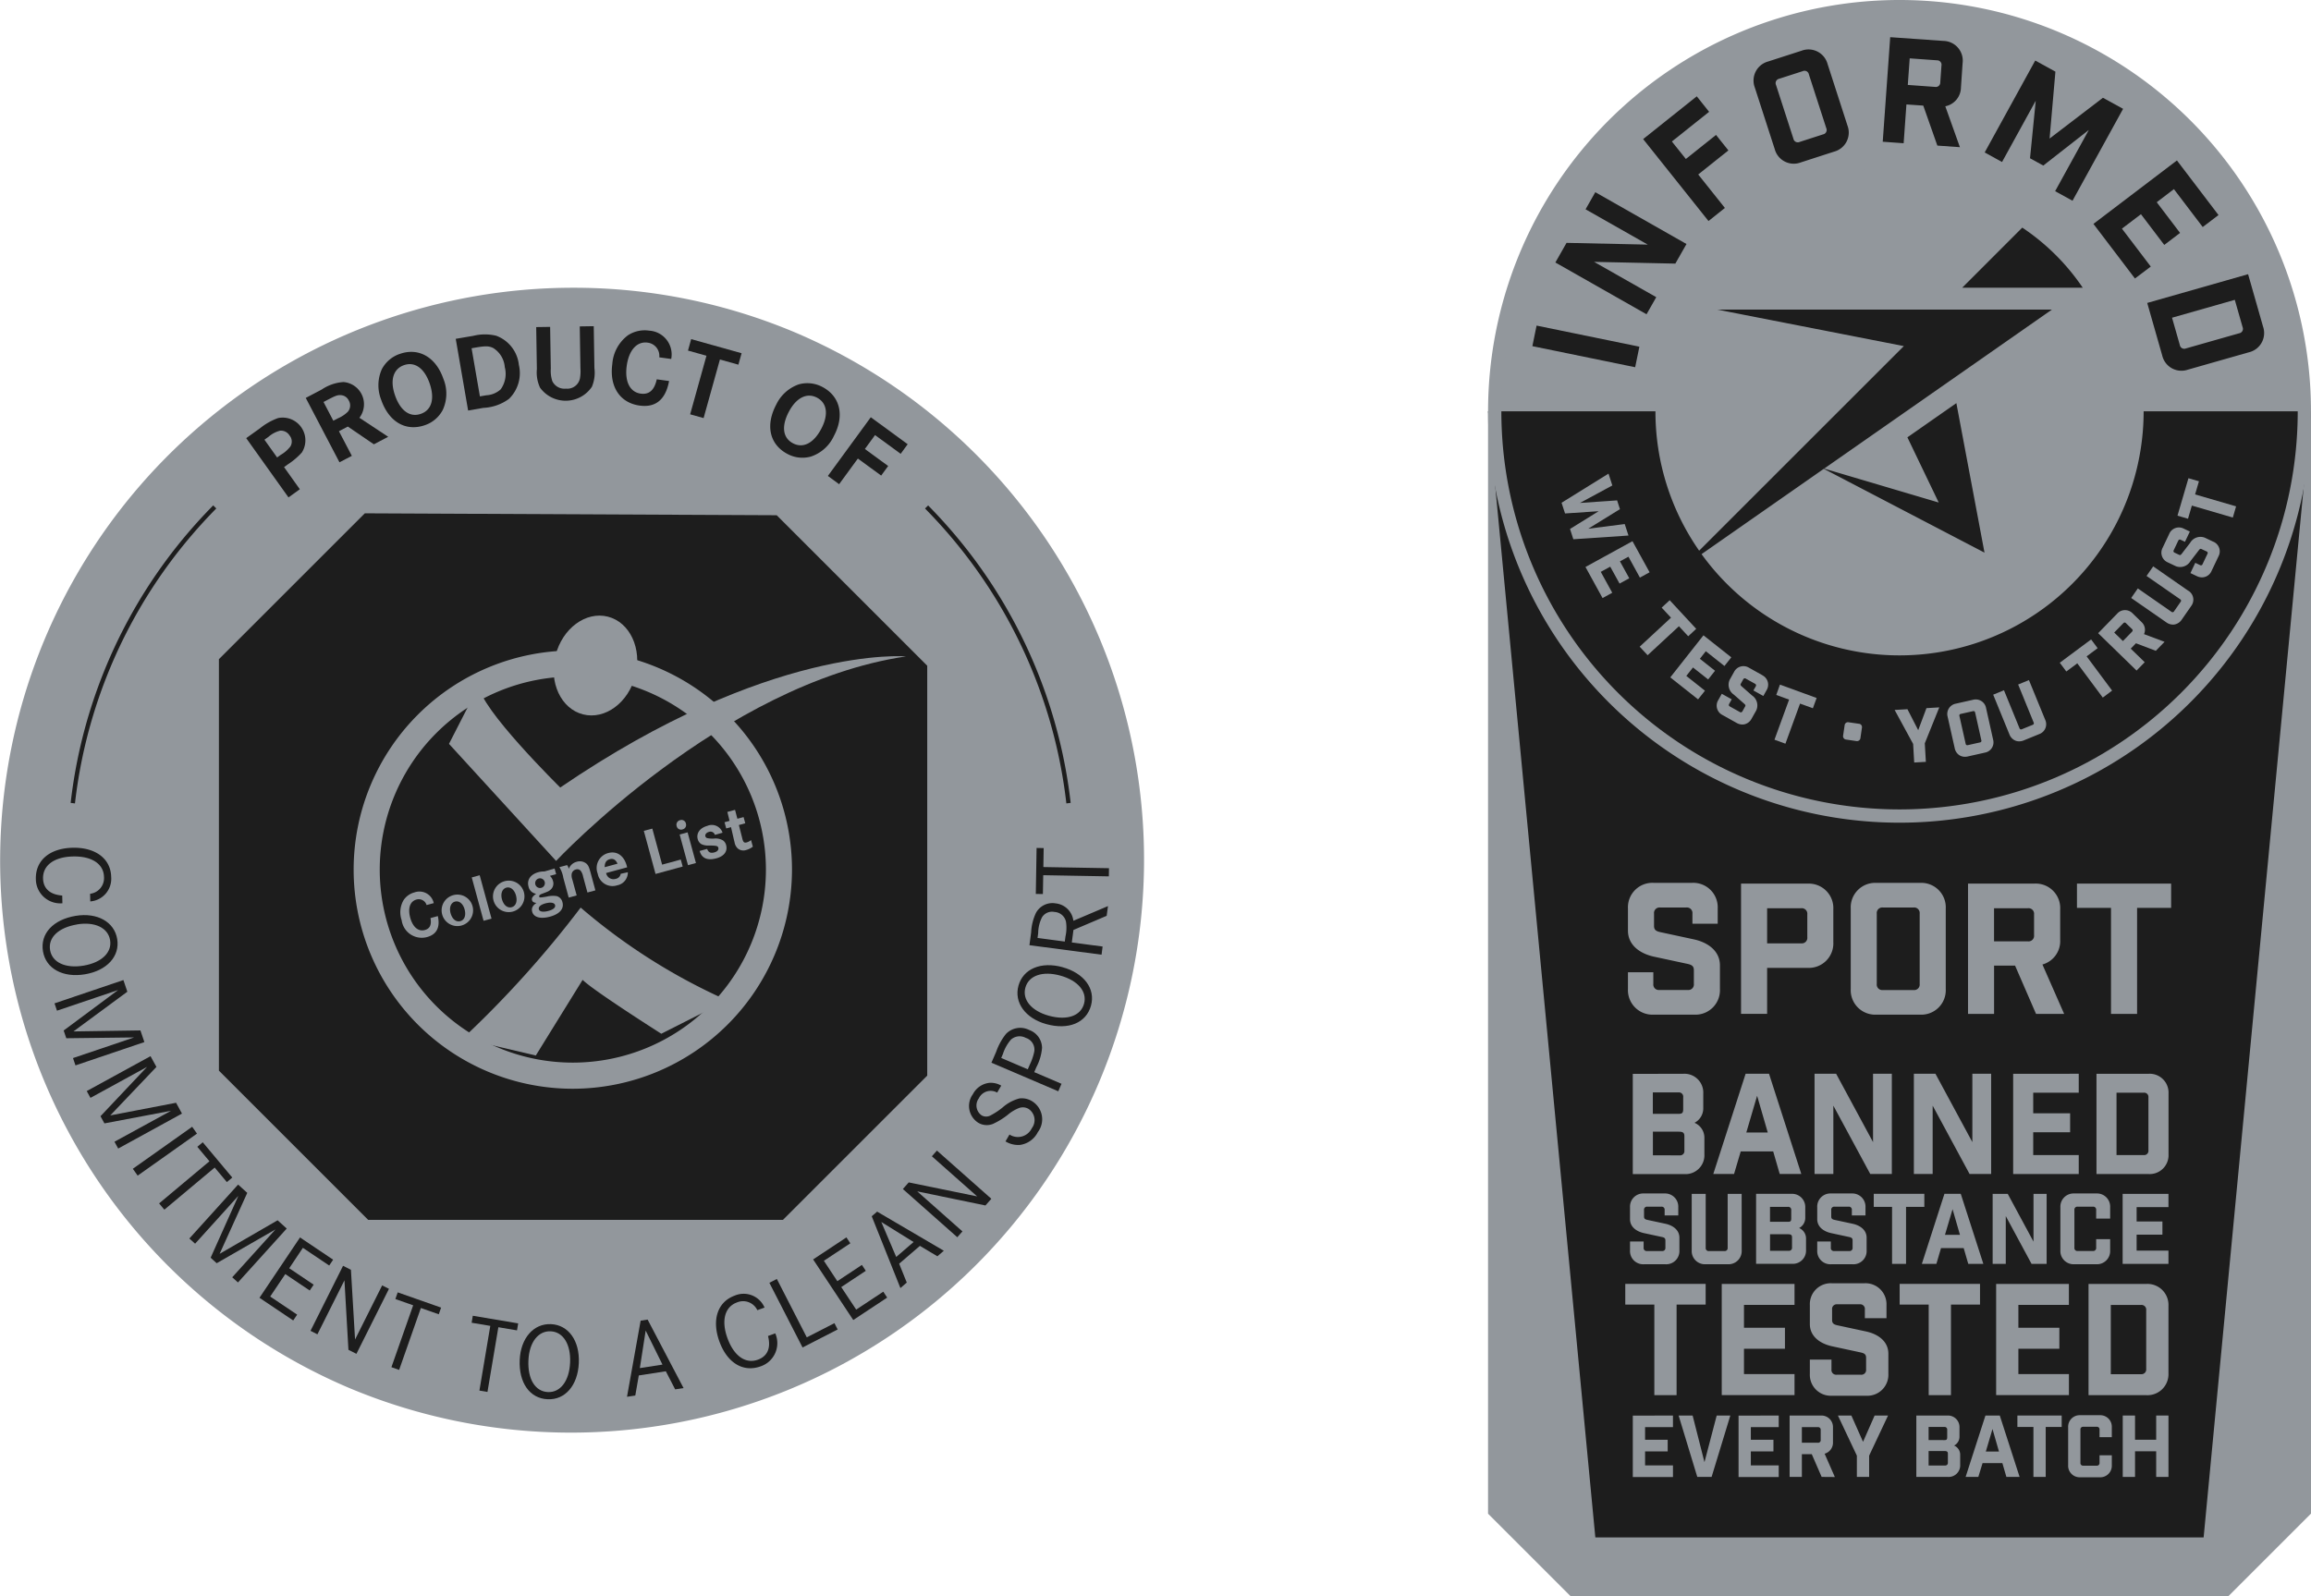
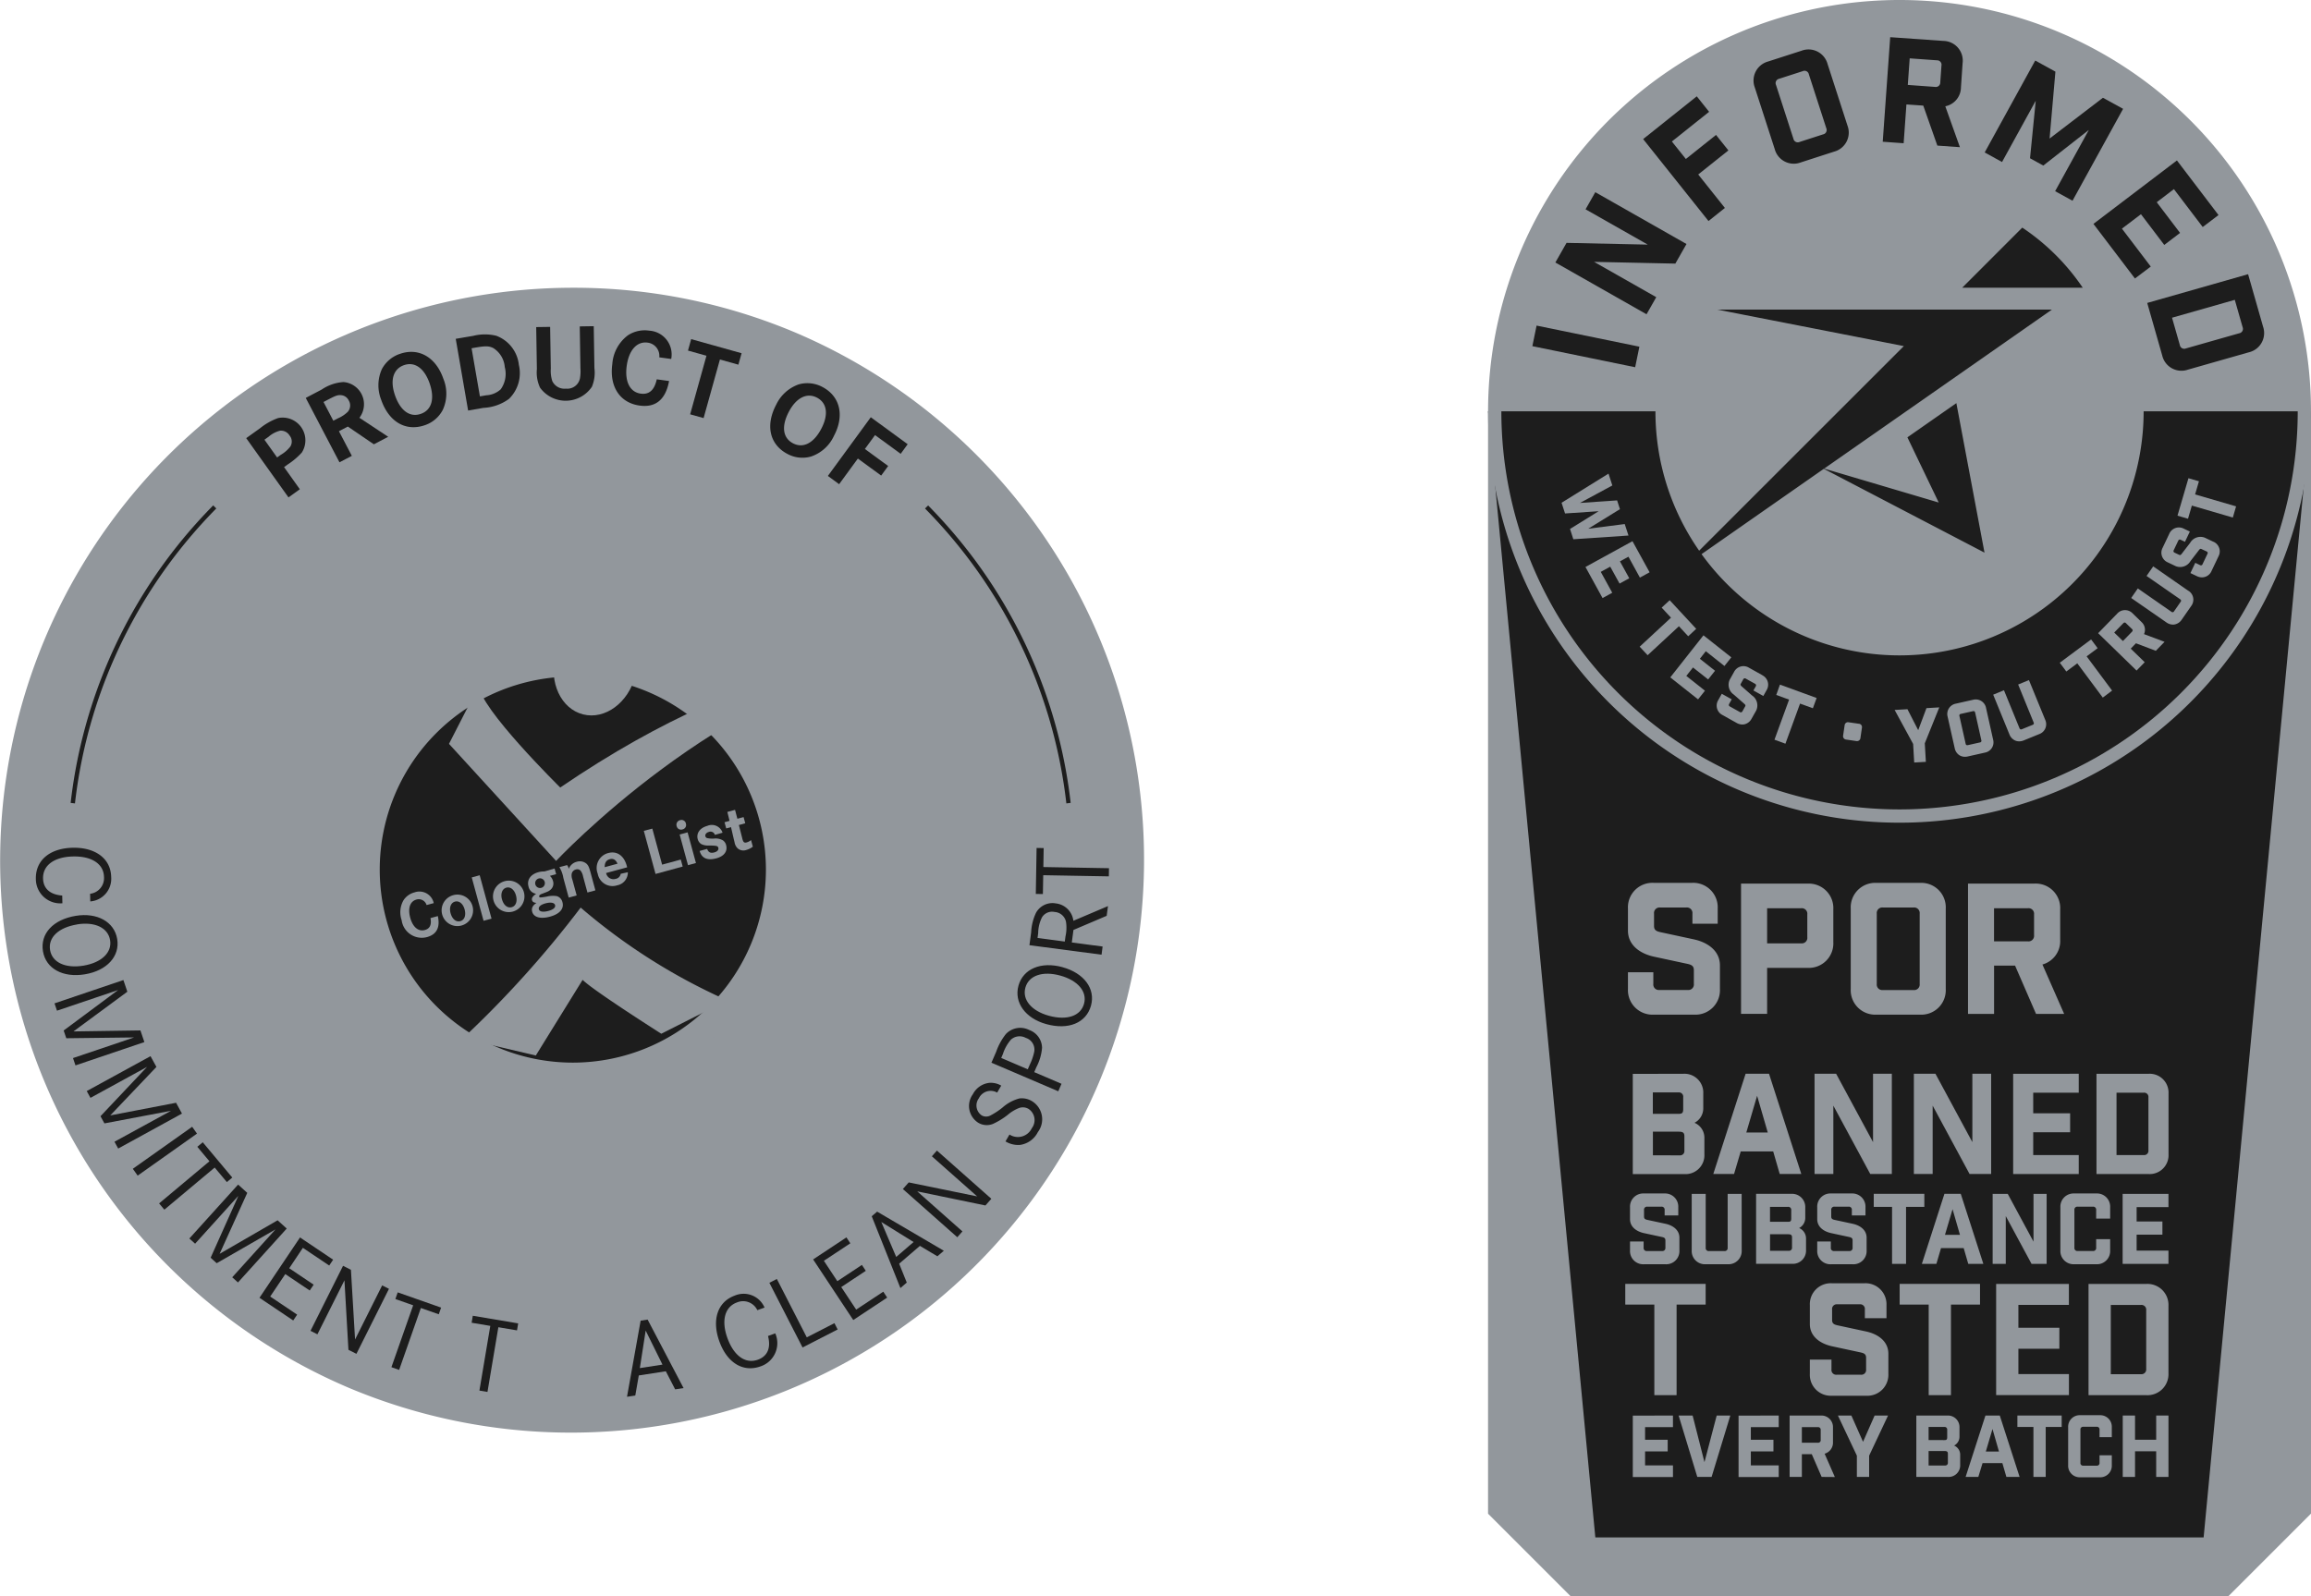
<svg xmlns="http://www.w3.org/2000/svg" width="198.232" height="136.974" viewBox="0 0 198.232 136.974">
  <defs>
    <clipPath id="clip-path">
      <rect id="Rechteck_175" data-name="Rechteck 175" width="70.588" height="136.974" fill="none" />
    </clipPath>
    <clipPath id="clip-path-2">
      <rect id="Rechteck_173" data-name="Rechteck 173" width="98.294" height="98.294" fill="none" />
    </clipPath>
  </defs>
  <g id="KölnerListe_Icons" transform="translate(-9075 -3455)">
    <g id="Gruppe_723" data-name="Gruppe 723" transform="translate(9202.644 3455)">
      <path id="Pfad_1855" data-name="Pfad 1855" d="M0,93.619V188.2L7.1,195.3H63.483l7.1-7.1.012.014v-94.6Z" transform="translate(-0.003 -58.324)" fill="#92979c" />
      <path id="Pfad_1856" data-name="Pfad 1856" d="M0,93.615l9.2,96.621H61.378l9.2-96.621Z" transform="translate(0 -58.322)" fill="#1d1d1d" />
      <g id="Gruppe_722" data-name="Gruppe 722">
        <g id="Gruppe_721" data-name="Gruppe 721" clip-path="url(#clip-path)">
          <path id="Pfad_1857" data-name="Pfad 1857" d="M35.3,0A35.294,35.294,0,1,0,70.588,35.294,35.294,35.294,0,0,0,35.3,0" transform="translate(-0.001)" fill="#92979c" />
          <path id="Pfad_1858" data-name="Pfad 1858" d="M58.115,37.176A20.938,20.938,0,1,1,37.177,16.238,20.939,20.939,0,0,1,58.115,37.176M37.177,3.021A34.155,34.155,0,1,0,71.332,37.176,34.156,34.156,0,0,0,37.177,3.021" transform="translate(-1.882 -1.882)" fill="#92979c" />
          <path id="Pfad_1859" data-name="Pfad 1859" d="M71.331,79.186a34.155,34.155,0,1,1-68.31,0H16.238a20.843,20.843,0,0,0,3.749,11.956L37.544,73.588,21.53,70.455H50.248L30.71,84.1l9.827,2.911L37.85,81.416l4.2-2.934,2.414,12.828L30.68,84.117,20.194,91.438a20.939,20.939,0,0,0,37.92-12.252Z" transform="translate(-1.882 -43.893)" fill="#1d1d1d" />
          <path id="Pfad_1860" data-name="Pfad 1860" d="M118.214,56.959H107.872l5.154-5.157a18.952,18.952,0,0,1,5.187,5.157" transform="translate(-67.204 -32.272)" fill="#1d1d1d" />
          <rect id="Rechteck_174" data-name="Rechteck 174" width="1.799" height="8.998" transform="matrix(0.201, -0.98, 0.98, 0.201, 3.799, 29.7)" fill="#1d1d1d" />
          <path id="Pfad_1861" data-name="Pfad 1861" d="M18.735,43.743l7.822,4.445L25.6,49.87l-6.97-.15,5.334,3.03-.834,1.467L15.31,49.774l.958-1.684,6.968.15L17.9,45.211Z" transform="translate(-9.538 -27.252)" fill="#1d1d1d" />
          <path id="Pfad_1862" data-name="Pfad 1862" d="M35.28,25.6l4.6-3.669,1.058,1.329-3.194,2.547,1.2,1.5,2.588-2.064,1.06,1.329-2.588,2.064,2.288,2.872-1.406,1.123Z" transform="translate(-21.979 -13.666)" fill="#1d1d1d" />
          <path id="Pfad_1863" data-name="Pfad 1863" d="M64.529,11.376a1.693,1.693,0,0,1,2.235,1.143L68.47,17.8a1.691,1.691,0,0,1-1.142,2.233l-2.865.927a1.69,1.69,0,0,1-2.233-1.143l-1.707-5.278A1.694,1.694,0,0,1,61.665,12.3Zm.63,2.029a.38.38,0,0,0-.535-.273l-2.009.649a.382.382,0,0,0-.274.535l1.492,4.613a.382.382,0,0,0,.535.273l2.009-.649a.382.382,0,0,0,.274-.535Z" transform="translate(-37.642 -7.024)" fill="#1d1d1d" />
          <path id="Pfad_1864" data-name="Pfad 1864" d="M94.476,17.754l-1.207-3.431-1.446-.1-.238,3.329-1.794-.129.641-8.971L95,8.773a1.69,1.69,0,0,1,1.643,1.9L96.5,12.775a1.67,1.67,0,0,1-1.341,1.607l1.252,3.508Zm.353-6.864a.382.382,0,0,0-.395-.454l-2.33-.167-.163,2.28,2.332.169a.384.384,0,0,0,.454-.394Z" transform="translate(-55.939 -5.262)" fill="#1d1d1d" />
          <path id="Pfad_1865" data-name="Pfad 1865" d="M120.523,25.812l-1.491-.82,2.891-5.255-3.906,3.056-1.139-.626.491-4.936-2.891,5.257-1.488-.82,4.335-7.885,1.731.952-.5,5.741,4.577-3.5,1.729.95Z" transform="translate(-70.392 -8.588)" fill="#1d1d1d" />
          <path id="Pfad_1866" data-name="Pfad 1866" d="M148.468,41.2l-1.354,1.028-2.472-3.252L143.17,40.1l2,2.634-1.354,1.03-2-2.636-1.632,1.239,2.474,3.254L141.3,46.644l-3.56-4.685,7.162-5.444Z" transform="translate(-85.814 -22.749)" fill="#1d1d1d" />
          <path id="Pfad_1867" data-name="Pfad 1867" d="M159.91,66.913a1.694,1.694,0,0,1-1.22,2.194L153.45,70.6a1.691,1.691,0,0,1-2.192-1.22l-1.286-4.507,8.652-2.466Zm-7.142,1.569a.383.383,0,0,0,.526.293l4.566-1.3a.383.383,0,0,0,.293-.526l-.669-2.342L152.1,66.14Z" transform="translate(-93.432 -38.88)" fill="#1d1d1d" />
          <path id="Pfad_1868" data-name="Pfad 1868" d="M22.132,112.114l-3.128.4,2.717-1.677-.242-.753-3.187.219,2.777-1.5-.328-1.015-4.028,2.5.3.918,2.884-.194-2.457,1.523.284.884,4.73-.319Z" transform="translate(-10.411 -67.15)" fill="#92979c" />
          <path id="Pfad_1869" data-name="Pfad 1869" d="M25.854,124.5l.983,1.792.832-.457L26.2,123.167l-4.032,2.213,1.465,2.668.832-.457-.985-1.792.812-.445.8,1.451.832-.457-.8-1.451Z" transform="translate(-13.814 -76.733)" fill="#92979c" />
          <path id="Pfad_1870" data-name="Pfad 1870" d="M38.653,139.7l.687-.637-2.242-2.42-.034-.036-.687.637.8.861-2.649,2.454-.036.036.68.732,2.685-2.487Z" transform="translate(-21.487 -85.108)" fill="#92979c" />
          <path id="Pfad_1871" data-name="Pfad 1871" d="M44.5,145.956l1.6,1.268.588-.744L44.3,144.591,41.453,148.2l2.385,1.887.59-.744-1.6-1.268.574-.725,1.3,1.028.59-.746-1.3-1.028Z" transform="translate(-25.825 -90.08)" fill="#92979c" />
          <path id="Pfad_1872" data-name="Pfad 1872" d="M55.942,152.385l-1.157-.646a.9.9,0,0,0-1.275.363l-.371.665a1.023,1.023,0,0,0,.357,1.286l.893.785c.1.092.12.142.072.226l-.231.414a.172.172,0,0,1-.1.088.162.162,0,0,1-.126-.025l-.852-.475a.166.166,0,0,1-.086-.093.174.174,0,0,1,.023-.127l.221-.393-.852-.475-.305.545a.9.9,0,0,0,.362,1.275l1.221.683a1,1,0,0,0,.488.133.829.829,0,0,0,.229-.032.943.943,0,0,0,.558-.463l.4-.708a1.026,1.026,0,0,0-.357-1.288l-.893-.784c-.1-.093-.12-.142-.072-.226l.206-.371a.165.165,0,0,1,.1-.088.153.153,0,0,1,.126.025l.785.437a.169.169,0,0,1,.088.1.167.167,0,0,1-.023.126l-.2.35.85.475.28-.5a.9.9,0,0,0-.36-1.275" transform="translate(-32.411 -94.45)" fill="#92979c" />
          <path id="Pfad_1873" data-name="Pfad 1873" d="M65.321,156.708l1.1.4-1.254,3.44.94.342,1.254-3.44,1.1.4.323-.881-3.148-1.148Z" transform="translate(-40.601 -97.08)" fill="#92979c" />
          <path id="Pfad_1874" data-name="Pfad 1874" d="M82.148,164.5l-.917-.133a.284.284,0,0,0-.325.242l-.135.915a.292.292,0,0,0,.054.213.288.288,0,0,0,.19.113l.915.134a.3.3,0,0,0,.041,0,.289.289,0,0,0,.285-.246l.133-.915a.289.289,0,0,0-.242-.327" transform="translate(-50.319 -102.397)" fill="#92979c" />
          <path id="Pfad_1875" data-name="Pfad 1875" d="M94.527,162.944l-.922-1.8-1.1.063,1.587,2.918.092,1.593,1-.057-.092-1.592,1.213-3.008.029-.074-1.1.065Z" transform="translate(-57.632 -100.293)" fill="#92979c" />
          <path id="Pfad_1876" data-name="Pfad 1876" d="M107.812,159.929a.9.9,0,0,0-1.119-.71l-1.469.33a.9.9,0,0,0-.71,1.121l.608,2.706a.941.941,0,0,0,.4.6.9.9,0,0,0,.479.133,1.072,1.072,0,0,0,.237-.027l1.469-.33a.894.894,0,0,0,.708-1.119Zm-.529,2.949-1.032.231a.175.175,0,0,1-.127-.012.16.16,0,0,1-.065-.111l-.531-2.366a.141.141,0,0,1,.122-.192l1.031-.231a.2.2,0,0,1,.054-.007.132.132,0,0,1,.074.018.178.178,0,0,1,.066.111l.529,2.366a.14.14,0,0,1-.122.193" transform="translate(-65.095 -99.176)" fill="#92979c" />
          <path id="Pfad_1877" data-name="Pfad 1877" d="M118.012,154.826l-.018-.046-.927.378,1.327,3.252a.142.142,0,0,1-.088.211l-.915.373a.177.177,0,0,1-.129.009.17.17,0,0,1-.083-.1l-1.309-3.205-.018-.047-.926.38,1.394,3.411a.946.946,0,0,0,.5.527.85.85,0,0,0,.336.066,1.045,1.045,0,0,0,.389-.079l1.331-.543a.9.9,0,0,0,.513-1.223Z" transform="translate(-71.599 -96.427)" fill="#92979c" />
          <path id="Pfad_1878" data-name="Pfad 1878" d="M133.32,146.275l-.559-.751-2.647,1.969-.041.029.56.753.943-.7,2.156,2.9.029.039.8-.6-2.185-2.938Z" transform="translate(-81.034 -90.66)" fill="#92979c" />
          <path id="Pfad_1879" data-name="Pfad 1879" d="M142.523,139.87l-.757-.737a.9.9,0,0,0-1.326.018l-1.634,1.679,3.295,3.207.7-.716-1.2-1.164.448-.461,1.67.633.031.013.752-.771-1.763-.66a.889.889,0,0,0-.217-1.04m-.811.832-.78.8-.748-.728.78-.8a.163.163,0,0,1,.115-.059.153.153,0,0,1,.115.057l.515.5a.143.143,0,0,1,0,.23" transform="translate(-86.476 -86.502)" fill="#92979c" />
          <path id="Pfad_1880" data-name="Pfad 1880" d="M151.233,131.006l-2.984-2.075-.042-.027-.57.82,2.882,2a.166.166,0,0,1,.077.1.161.161,0,0,1-.038.124l-.563.811a.158.158,0,0,1-.1.077.166.166,0,0,1-.124-.036l-2.841-1.977-.041-.029-.57.821,3.026,2.1a.99.99,0,0,0,.558.184.849.849,0,0,0,.147-.014.941.941,0,0,0,.6-.406l.82-1.18a.9.9,0,0,0-.235-1.3" transform="translate(-91.155 -80.307)" fill="#92979c" />
          <path id="Pfad_1881" data-name="Pfad 1881" d="M157.657,121.27l-.734-.348a1.021,1.021,0,0,0-1.259.44l-.725.942c-.086.111-.134.129-.222.086l-.384-.181a.162.162,0,0,1-.093-.09.167.167,0,0,1,.016-.127l.387-.812a.17.17,0,0,1,.088-.093.166.166,0,0,1,.127.016l.362.172.418-.881-.518-.246a.9.9,0,0,0-1.25.443l-.569,1.2a.9.9,0,0,0,.443,1.248l.689.328a1.026,1.026,0,0,0,1.261-.441l.725-.941c.086-.11.133-.129.222-.086l.429.2a.141.141,0,0,1,.075.215l-.418.881a.144.144,0,0,1-.217.077l-.405-.194-.418.88.563.268a1.014,1.014,0,0,0,.434.1.894.894,0,0,0,.814-.547l.6-1.263a.9.9,0,0,0-.443-1.25" transform="translate(-95.442 -74.787)" fill="#92979c" />
          <path id="Pfad_1882" data-name="Pfad 1882" d="M158.37,110.226l.33-1.128-.9-.262L156.874,112l-.012.049.9.263.33-1.128,3.467,1.012.048.014.28-.96Z" transform="translate(-97.724 -67.804)" fill="#92979c" />
          <path id="Pfad_1883" data-name="Pfad 1883" d="M37.354,203.571a.475.475,0,0,0-.527-.527H34.59a.475.475,0,0,0-.529.527v1.057c0,.342.187.45.529.527l2.887.622c1.212.264,2.237.994,2.237,2.236v2.018a2.1,2.1,0,0,1-2.2,2.206H34.03a2.105,2.105,0,0,1-2.206-2.206V208.6H34v.994a.474.474,0,0,0,.527.527H36.95a.475.475,0,0,0,.527-.527v-1.18c0-.343-.187-.45-.527-.529l-2.89-.621c-1.211-.264-2.236-.993-2.236-2.236v-1.9a2.1,2.1,0,0,1,2.206-2.2h3.293a2.1,2.1,0,0,1,2.2,2.2v1.306H37.354Z" transform="translate(-19.826 -125.179)" fill="#92979c" />
          <path id="Pfad_1884" data-name="Pfad 1884" d="M63.27,201.1a2.1,2.1,0,0,1,2.2,2.2v2.827a2.1,2.1,0,0,1-2.2,2.2H59.791v3.946H57.554V201.1Zm-.559,5.124a.474.474,0,0,0,.527-.527v-1.959a.474.474,0,0,0-.527-.527h-2.92v3.013Z" transform="translate(-35.856 -125.283)" fill="#92979c" />
          <path id="Pfad_1885" data-name="Pfad 1885" d="M88.451,200.931a2.1,2.1,0,0,1,2.206,2.2v6.9a2.1,2.1,0,0,1-2.206,2.206H84.707a2.1,2.1,0,0,1-2.2-2.206v-6.9a2.1,2.1,0,0,1,2.2-2.2Zm-.031,2.64a.475.475,0,0,0-.527-.527H85.267a.475.475,0,0,0-.527.527V209.6a.475.475,0,0,0,.527.527h2.626a.475.475,0,0,0,.527-.527Z" transform="translate(-51.399 -125.179)" fill="#92979c" />
          <path id="Pfad_1886" data-name="Pfad 1886" d="M115.027,212.276l-1.8-4.145h-1.8v4.145h-2.235V201.095h5.7a2.1,2.1,0,0,1,2.206,2.206v2.624a2.081,2.081,0,0,1-1.523,2.112l1.863,4.238Zm-.17-8.541a.475.475,0,0,0-.527-.527h-2.906v2.842h2.906a.476.476,0,0,0,.527-.529Z" transform="translate(-68.024 -125.281)" fill="#92979c" />
-           <path id="Pfad_1887" data-name="Pfad 1887" d="M139.143,203.179v9.1h-2.237v-9.1h-2.92V201.1h8.077v2.08Z" transform="translate(-83.473 -125.283)" fill="#92979c" />
          <path id="Pfad_1888" data-name="Pfad 1888" d="M37.275,244.376a1.615,1.615,0,0,1,1.695,1.7v1.218a1.4,1.4,0,0,1-.751,1.289,1.387,1.387,0,0,1,.848,1.292v1.41a1.619,1.619,0,0,1-1.7,1.7H32.925v-8.6Zm-.431,3.438c.31,0,.405-.07.405-.405v-1.028a.364.364,0,0,0-.405-.405h-2.2v1.838Zm.1,3.56a.366.366,0,0,0,.407-.407v-1.241c0-.359-.215-.382-.551-.382h-2.15v2.03Z" transform="translate(-20.512 -152.245)" fill="#92979c" />
          <path id="Pfad_1889" data-name="Pfad 1889" d="M53.022,252.974H51.241l2.773-8.6h2.007l2.769,8.6H56.939l-.559-1.934H53.594Zm1.051-3.559h1.84L55,246.263Z" transform="translate(-31.923 -152.245)" fill="#92979c" />
          <path id="Pfad_1890" data-name="Pfad 1890" d="M80.911,244.373v8.6H79.06l-3.166-5.865v5.865H74.282v-8.6h1.851l3.166,5.865v-5.865Z" transform="translate(-46.278 -152.243)" fill="#92979c" />
          <path id="Pfad_1891" data-name="Pfad 1891" d="M103.506,244.373v8.6h-1.851l-3.166-5.865v5.865H96.877v-8.6h1.851l3.166,5.865v-5.865Z" transform="translate(-60.354 -152.243)" fill="#92979c" />
          <path id="Pfad_1892" data-name="Pfad 1892" d="M125.094,244.373V246h-3.906v1.767h3.166v1.625h-3.166v1.959h3.906v1.625h-5.626v-8.6Z" transform="translate(-74.428 -152.243)" fill="#92979c" />
          <path id="Pfad_1893" data-name="Pfad 1893" d="M142.9,244.376a1.618,1.618,0,0,1,1.7,1.695v5.209a1.619,1.619,0,0,1-1.7,1.7h-4.48v-8.6Zm-.431,6.975a.366.366,0,0,0,.407-.407v-4.538a.366.366,0,0,0-.407-.407h-2.33v5.352Z" transform="translate(-86.233 -152.245)" fill="#92979c" />
          <path id="Pfad_1894" data-name="Pfad 1894" d="M35.265,273.028a.256.256,0,0,0-.284-.283h-1.2a.255.255,0,0,0-.284.283v.567c0,.183.1.242.284.283l1.551.333c.651.142,1.2.535,1.2,1.2V276.5a1.13,1.13,0,0,1-1.183,1.186H33.479a1.13,1.13,0,0,1-1.184-1.186v-.767h1.168v.534a.255.255,0,0,0,.283.283h1.3a.255.255,0,0,0,.284-.283v-.635c0-.183-.1-.242-.284-.283l-1.551-.334c-.651-.142-1.2-.533-1.2-1.2v-1.017a1.13,1.13,0,0,1,1.184-1.186h1.77a1.132,1.132,0,0,1,1.186,1.186v.7H35.265Z" transform="translate(-20.12 -169.211)" fill="#92979c" />
          <path id="Pfad_1895" data-name="Pfad 1895" d="M50.618,276.552a1.131,1.131,0,0,1-1.186,1.186H47.516a1.13,1.13,0,0,1-1.186-1.186V271.7h1.2v4.624a.255.255,0,0,0,.283.284h1.318a.255.255,0,0,0,.283-.284V271.7h1.2Z" transform="translate(-28.863 -169.265)" fill="#92979c" />
          <path id="Pfad_1896" data-name="Pfad 1896" d="M64,271.7a1.13,1.13,0,0,1,1.186,1.184v.852a.982.982,0,0,1-.526.9.969.969,0,0,1,.592.9v.985a1.13,1.13,0,0,1-1.184,1.184h-3.1V271.7Zm-.3,2.4c.217,0,.283-.05.283-.285V273.1a.255.255,0,0,0-.283-.283H62.162V274.1Zm.066,2.486a.255.255,0,0,0,.284-.283v-.868c0-.249-.149-.267-.384-.267h-1.5v1.419Z" transform="translate(-37.979 -169.268)" fill="#92979c" />
          <path id="Pfad_1897" data-name="Pfad 1897" d="M77.857,273.028a.255.255,0,0,0-.284-.283h-1.2a.255.255,0,0,0-.284.283v.567c0,.183.1.242.284.283l1.551.333c.651.142,1.2.535,1.2,1.2V276.5a1.13,1.13,0,0,1-1.183,1.186H76.071a1.13,1.13,0,0,1-1.184-1.186v-.767h1.168v.534a.255.255,0,0,0,.283.283h1.3a.255.255,0,0,0,.283-.283v-.635c0-.183-.1-.242-.283-.283l-1.551-.334c-.651-.142-1.2-.533-1.2-1.2v-1.017a1.13,1.13,0,0,1,1.184-1.186h1.77a1.132,1.132,0,0,1,1.186,1.186v.7H77.857Z" transform="translate(-46.654 -169.211)" fill="#92979c" />
          <path id="Pfad_1898" data-name="Pfad 1898" d="M90.517,272.816v4.891h-1.2v-4.891H87.746V271.7h4.34v1.117Z" transform="translate(-54.665 -169.267)" fill="#92979c" />
          <path id="Pfad_1899" data-name="Pfad 1899" d="M99.946,277.707H98.7l1.936-6.008h1.4l1.937,6.008h-1.293l-.393-1.352h-1.944Zm.736-2.488h1.286l-.635-2.2Z" transform="translate(-61.491 -169.267)" fill="#92979c" />
          <path id="Pfad_1900" data-name="Pfad 1900" d="M119.43,271.7v6.009h-1.293l-2.211-4.1v4.1H114.8V271.7h1.293l2.211,4.1v-4.1Z" transform="translate(-71.519 -169.266)" fill="#92979c" />
          <path id="Pfad_1901" data-name="Pfad 1901" d="M133.278,273.028a.255.255,0,0,0-.284-.283h-1.3a.255.255,0,0,0-.283.283v3.237a.255.255,0,0,0,.283.283h1.3a.255.255,0,0,0,.284-.283v-.733h1.2v.966a1.131,1.131,0,0,1-1.185,1.186h-1.9a1.131,1.131,0,0,1-1.184-1.186v-3.7a1.13,1.13,0,0,1,1.184-1.186h1.9a1.13,1.13,0,0,1,1.185,1.186v.968h-1.2Z" transform="translate(-81.118 -169.211)" fill="#92979c" />
          <path id="Pfad_1902" data-name="Pfad 1902" d="M148.306,271.7v1.136h-2.73v1.234h2.212V275.2h-2.212v1.369h2.73v1.136h-3.93V271.7Z" transform="translate(-89.945 -169.266)" fill="#92979c" />
          <path id="Pfad_1903" data-name="Pfad 1903" d="M35.617,293.975v7.768H33.708v-7.768H31.215V292.2H38.11v1.776Z" transform="translate(-19.447 -182.039)" fill="#92979c" />
-           <path id="Pfad_1904" data-name="Pfad 1904" d="M59.406,292.2V294H55.071v1.962h3.514v1.8H55.071v2.176h4.335v1.8H53.163V292.2Z" transform="translate(-33.12 -182.038)" fill="#92979c" />
          <path id="Pfad_1905" data-name="Pfad 1905" d="M77.928,294.313a.4.4,0,0,0-.45-.45h-1.91a.4.4,0,0,0-.45.45v.9c0,.291.159.384.45.45l2.466.531c1.035.224,1.91.848,1.91,1.908v1.724a1.8,1.8,0,0,1-1.883,1.883h-2.97a1.8,1.8,0,0,1-1.882-1.883v-1.22h1.855v.848a.406.406,0,0,0,.452.45h2.068a.405.405,0,0,0,.45-.45v-1.008c0-.291-.16-.384-.45-.45l-2.466-.531c-1.035-.226-1.908-.848-1.908-1.908v-1.618a1.794,1.794,0,0,1,1.882-1.882H77.9a1.8,1.8,0,0,1,1.883,1.882v1.114H77.928Z" transform="translate(-45.609 -181.952)" fill="#92979c" />
          <path id="Pfad_1906" data-name="Pfad 1906" d="M98.044,293.975v7.768h-1.91v-7.768H93.643V292.2h6.893v1.776Z" transform="translate(-58.339 -182.039)" fill="#92979c" />
          <path id="Pfad_1907" data-name="Pfad 1907" d="M121.832,292.2V294H117.5v1.962h3.514v1.8H117.5v2.176h4.335v1.8h-6.244V292.2Z" transform="translate(-72.011 -182.038)" fill="#92979c" />
          <path id="Pfad_1908" data-name="Pfad 1908" d="M141.589,292.2a1.8,1.8,0,0,1,1.884,1.883v5.781a1.8,1.8,0,0,1-1.884,1.881h-4.972V292.2Zm-.477,7.743a.407.407,0,0,0,.452-.45v-5.038a.407.407,0,0,0-.452-.452h-2.584v5.94Z" transform="translate(-85.112 -182.037)" fill="#92979c" />
          <path id="Pfad_1909" data-name="Pfad 1909" d="M36.373,322.157v.994H33.981v1.083h1.939v1H33.981v1.2h2.392v1H32.928v-5.268Z" transform="translate(-20.514 -200.703)" fill="#92979c" />
          <path id="Pfad_1910" data-name="Pfad 1910" d="M46.177,327.424H44.949l-1.6-5.267h1.2l1.017,4,1.048-4h1.169Z" transform="translate(-27.004 -200.702)" fill="#92979c" />
          <path id="Pfad_1911" data-name="Pfad 1911" d="M60.437,322.157v.994H58.045v1.083h1.939v1H58.045v1.2h2.392v1H56.992v-5.268Z" transform="translate(-35.506 -200.703)" fill="#92979c" />
          <path id="Pfad_1912" data-name="Pfad 1912" d="M71.346,327.425l-.848-1.953H69.65v1.953H68.6v-5.266H71.28a.989.989,0,0,1,1.038,1.039v1.236a.982.982,0,0,1-.716,1l.877,2Zm-.081-4.023a.224.224,0,0,0-.248-.249H69.65v1.34h1.368a.224.224,0,0,0,.248-.249Z" transform="translate(-42.734 -200.704)" fill="#92979c" />
          <path id="Pfad_1913" data-name="Pfad 1913" d="M81.226,327.424V325.6L79.6,322.157h1.155l1,2.255.993-2.255H83.9L82.278,325.6v1.822Z" transform="translate(-49.592 -200.702)" fill="#92979c" />
          <path id="Pfad_1914" data-name="Pfad 1914" d="M100.1,322.158a.99.99,0,0,1,1.039,1.039v.746a.86.86,0,0,1-.461.791.848.848,0,0,1,.52.789v.863a.992.992,0,0,1-1.039,1.04H97.437v-5.268Zm-.264,2.107c.19,0,.249-.045.249-.249v-.63a.224.224,0,0,0-.249-.25H98.49v1.128Zm.059,2.179a.224.224,0,0,0,.249-.249v-.76c0-.219-.133-.233-.337-.233H98.49v1.243Z" transform="translate(-60.703 -200.703)" fill="#92979c" />
          <path id="Pfad_1915" data-name="Pfad 1915" d="M109.741,327.425h-1.09l1.7-5.267h1.231l1.7,5.267h-1.134l-.344-1.185h-1.7Zm.644-2.181h1.127l-.556-1.93Z" transform="translate(-67.689 -200.703)" fill="#92979c" />
          <path id="Pfad_1916" data-name="Pfad 1916" d="M122.86,323.136v4.286h-1.053v-4.286h-1.376v-.981h3.8v.981Z" transform="translate(-75.028 -200.701)" fill="#92979c" />
          <path id="Pfad_1917" data-name="Pfad 1917" d="M134.671,323.324a.224.224,0,0,0-.249-.249h-1.141a.224.224,0,0,0-.249.249v2.839a.224.224,0,0,0,.249.248h1.141a.224.224,0,0,0,.249-.248v-.643h1.053v.848a.99.99,0,0,1-1.038,1.039h-1.668a.991.991,0,0,1-1.039-1.039V323.12a.991.991,0,0,1,1.039-1.039h1.668a.99.99,0,0,1,1.038,1.039v.848h-1.053Z" transform="translate(-82.222 -200.655)" fill="#92979c" />
          <path id="Pfad_1918" data-name="Pfad 1918" d="M144.4,322.157h1.053v2.077h1.815v-2.077h1.053v5.268h-1.053v-2.2h-1.815v2.2H144.4Z" transform="translate(-89.96 -200.703)" fill="#92979c" />
        </g>
      </g>
    </g>
    <g id="Gruppe_1305" data-name="Gruppe 1305" transform="translate(134)">
      <g id="Gruppe_1305-2" data-name="Gruppe 1305" transform="translate(8941 3479.689)">
        <g id="Gruppe_719" data-name="Gruppe 719" clip-path="url(#clip-path-2)">
          <path id="Pfad_1804" data-name="Pfad 1804" d="M106.46,69.83A36.631,36.631,0,1,1,69.829,33.2,36.632,36.632,0,0,1,106.46,69.83" transform="translate(-20.682 -20.683)" />
          <path id="Pfad_1805" data-name="Pfad 1805" d="M49.147,0A49.156,49.156,0,0,0,30.013,94.426,49.156,49.156,0,0,0,68.28,3.868,48.842,48.842,0,0,0,49.147,0" transform="translate(0 0)" fill="#92979c" />
-           <path id="Pfad_1806" data-name="Pfad 1806" d="M62.324,51.335,49.808,63.85V99.156l12.8,12.8H98.191l12.375-12.375V64.412L97.654,51.5Z" transform="translate(-31.03 -31.981)" fill="#1d1d1d" />
          <path id="Pfad_1807" data-name="Pfad 1807" d="M118.79,103.2a17.684,17.684,0,1,1-17.683-17.685A17.683,17.683,0,0,1,118.79,103.2" transform="translate(-51.972 -53.274)" fill="#1d1d1d" />
          <path id="Pfad_1808" data-name="Pfad 1808" d="M126.129,78.03c-.587,2.316.47,4.582,2.362,5.061s3.9-1.01,4.487-3.325-.471-4.582-2.362-5.061-3.9,1.009-4.487,3.325" transform="translate(-78.477 -46.485)" fill="#92979c" />
          <path id="Pfad_1809" data-name="Pfad 1809" d="M99.252,120.148a18.8,18.8,0,1,1,18.8-18.8,18.827,18.827,0,0,1-18.8,18.8m0-35.368a16.563,16.563,0,1,0,16.564,16.564A16.582,16.582,0,0,0,99.252,84.781" transform="translate(-50.117 -51.421)" fill="#92979c" />
          <path id="Pfad_1810" data-name="Pfad 1810" d="M102.154,91.372l9.187,10.044s14.236-15.209,30.013-17.547c0,0-11.687-1.023-29.656,11.249,0,0-6.973-6.868-6.973-8.768Z" transform="translate(-63.641 -52.237)" fill="#92979c" />
          <path id="Pfad_1811" data-name="Pfad 1811" d="M115.409,141.068a51.13,51.13,0,0,0,12.574,7.962l-5.656,2.862s-5.83-3.7-6.75-4.623l-4.015,6.49L105.3,152.29a89.421,89.421,0,0,0,10.109-11.222" transform="translate(-65.601 -87.885)" fill="#92979c" />
          <path id="Pfad_1812" data-name="Pfad 1812" d="M93.349,138.587a.7.7,0,0,0-.867-.472c-.55.149-.756.747-.536,1.557s.7,1.208,1.253,1.057c.432-.117.592-.451.484-1.025l.631-.171c.215.966-.1,1.574-.922,1.8a1.741,1.741,0,0,1-2.182-1.454,2.066,2.066,0,0,1,.165-1.713,1.6,1.6,0,0,1,.937-.666,1.257,1.257,0,0,1,1.652.92Z" transform="translate(-56.758 -85.621)" fill="#92979c" />
          <path id="Pfad_1813" data-name="Pfad 1813" d="M103.169,139.194a1.35,1.35,0,1,1-1.677-1.039,1.345,1.345,0,0,1,1.677,1.039m-1.905.506c.139.51.469.783.836.683s.5-.507.369-1-.472-.771-.827-.675-.51.508-.378,1" transform="translate(-62.614 -86.038)" fill="#92979c" />
          <rect id="Rechteck_171" data-name="Rechteck 171" width="0.707" height="3.856" transform="matrix(0.965, -0.263, 0.263, 0.965, 40.465, 50.595)" fill="#92979c" />
          <path id="Pfad_1814" data-name="Pfad 1814" d="M114.855,136.016a1.35,1.35,0,1,1-1.677-1.039,1.345,1.345,0,0,1,1.677,1.039m-1.905.506c.139.51.471.783.836.684s.5-.507.369-1-.472-.773-.827-.675-.51.508-.378,1" transform="translate(-69.894 -84.058)" fill="#92979c" />
          <path id="Pfad_1815" data-name="Pfad 1815" d="M122.561,132.659l-.538.146a.9.9,0,0,1,.266.434.7.7,0,0,1-.23.771c-.163.129-.179.132-.735.343-.153.053-.242.143-.218.227.028.1.063.1.621.009a2.241,2.241,0,0,1,.881-.048.705.705,0,0,1,.494.527c.153.56-.242,1.011-1.069,1.236-.809.221-1.4.058-1.525-.419-.082-.3.028-.53.364-.759-.234-.026-.34-.093-.38-.237-.048-.177.048-.323.35-.547a.783.783,0,0,1-.652-.627c-.153-.567.175-1.042.846-1.226a1.837,1.837,0,0,1,.524-.064l.867-.254Zm-1.782.889a.415.415,0,0,0,.56.266.416.416,0,1,0-.56-.266m.3,2.123c.057.211.364.264.829.138.415-.113.618-.294.56-.5s-.371-.268-.831-.143c-.41.112-.614.3-.558.51" transform="translate(-74.856 -82.343)" fill="#92979c" />
          <path id="Pfad_1816" data-name="Pfad 1816" d="M127.933,130.865a.836.836,0,0,1,.148.323.972.972,0,0,1,.674-.606.885.885,0,0,1,.858.177c.147.151.206.278.336.755l.412,1.519-.682.185-.372-1.37a1.2,1.2,0,0,0-.206-.493.384.384,0,0,0-.417-.111.478.478,0,0,0-.36.4,1.018,1.018,0,0,0,.064.475l.367,1.348-.683.185-.46-1.689a2.562,2.562,0,0,0-.34-.922Z" transform="translate(-79.29 -81.328)" fill="#92979c" />
          <path id="Pfad_1817" data-name="Pfad 1817" d="M136.6,130.282a.641.641,0,0,0,.822.5.518.518,0,0,0,.429-.433l.613-.135a1.117,1.117,0,0,1-.91,1.122,1.288,1.288,0,0,1-1.674-1,1.325,1.325,0,0,1,.9-1.768c.743-.2,1.351.216,1.59,1.092l.036.134Zm.978-.8c-.151-.34-.366-.467-.664-.385s-.441.3-.434.684Z" transform="translate(-84.609 -80.065)" fill="#92979c" />
          <path id="Pfad_1818" data-name="Pfad 1818" d="M147.219,123.088l.841,3.093,1.6-.436.165.6-2.33.635-1.006-3.7Z" transform="translate(-91.265 -76.683)" fill="#92979c" />
          <path id="Pfad_1819" data-name="Pfad 1819" d="M154.71,121.425a.385.385,0,0,1-.287.506.38.38,0,0,1-.5-.278.4.4,0,0,1,.3-.516.384.384,0,0,1,.491.288m.146.759.716,2.633-.682.185-.716-2.633Z" transform="translate(-95.879 -75.457)" fill="#92979c" />
          <path id="Pfad_1820" data-name="Pfad 1820" d="M160.167,123.162a.386.386,0,0,0-.52-.251c-.211.057-.335.216-.293.371a.221.221,0,0,0,.163.158,2.1,2.1,0,0,0,.582.038,1.238,1.238,0,0,1,.762.156.7.7,0,0,1,.271.4c.144.532-.163.956-.84,1.14-.771.209-1.258-.009-1.43-.635l.644-.175c.106.3.29.389.618.3.261-.072.386-.225.34-.4-.029-.1-.088-.142-.247-.165a4.911,4.911,0,0,0-.59-.024,1.294,1.294,0,0,1-.616-.119.7.7,0,0,1-.313-.427c-.139-.51.189-.969.821-1.14a.968.968,0,0,1,1.308.586Z" transform="translate(-98.848 -76.217)" fill="#92979c" />
          <path id="Pfad_1821" data-name="Pfad 1821" d="M166.481,119.453l.144.532-.547.149.259,1.02c.031.134.031.134.045.184.075.278.163.343.369.287a1.029,1.029,0,0,0,.369-.2l.155.567a1.62,1.62,0,0,1-.572.285.737.737,0,0,1-.745-.155.931.931,0,0,1-.251-.508l-.065-.263-.24-1.037-.41.112-.146-.532.432-.117-.189-.766.659-.178.2.762Z" transform="translate(-102.698 -74.035)" fill="#92979c" />
          <path id="Pfad_1822" data-name="Pfad 1822" d="M57.205,30.412a5.333,5.333,0,0,1,1.546-.874,1.95,1.95,0,0,1,2.041,2.954,6.112,6.112,0,0,1-1.226,1.035l-.3.218,1.353,1.9-.973.7L56.019,31.26Zm1.778,2.281a2.823,2.823,0,0,0,.822-.714.81.81,0,0,0-.069-.949.866.866,0,0,0-.81-.41,2.4,2.4,0,0,0-.984.518l-.359.256,1.087,1.523Z" transform="translate(-34.9 -18.356)" fill="#1d1d1d" />
          <path id="Pfad_1823" data-name="Pfad 1823" d="M70.929,22.1a3.762,3.762,0,0,1,1.87-.642,1.912,1.912,0,0,1,1.363,3.066l2.469,1.631L75.4,26.8l-2.233-1.523-.762.4,1.107,2.113-1.061.554-2.892-5.524Zm1.38,2.475a2.78,2.78,0,0,0,.855-.563.832.832,0,0,0,.083-.973.8.8,0,0,0-.7-.458c-.28-.012-.438.05-1.159.428l-.305.16.841,1.607Z" transform="translate(-43.332 -13.367)" fill="#1d1d1d" />
          <path id="Pfad_1824" data-name="Pfad 1824" d="M91.678,16.908a3.339,3.339,0,0,1-.05,2.656,2.706,2.706,0,0,1-1.554,1.324c-1.638.559-3.087-.3-3.739-2.2a3.38,3.38,0,0,1,.058-2.6,2.719,2.719,0,0,1,1.572-1.329c1.61-.553,3.078.3,3.712,2.149M87.519,18.3c.458,1.336,1.275,1.936,2.215,1.614s1.215-1.3.767-2.605-1.272-1.9-2.2-1.578-1.217,1.3-.781,2.57" transform="translate(-53.644 -9.091)" fill="#1d1d1d" />
          <path id="Pfad_1825" data-name="Pfad 1825" d="M105.192,10.745a4.118,4.118,0,0,1,1.972-.008,3,3,0,0,1,1.94,2.492,3.083,3.083,0,0,1-.85,2.927,4.015,4.015,0,0,1-2.184.768l-1.318.228L103.69,11Zm1.111,5.1a1.991,1.991,0,0,0,1.241-.508,2.272,2.272,0,0,0,.352-1.913,2.117,2.117,0,0,0-1-1.64c-.391-.178-.649-.182-1.588-.019l-.259.045.714,4.129Z" transform="translate(-64.598 -6.618)" fill="#1d1d1d" />
          <path id="Pfad_1826" data-name="Pfad 1826" d="M123.191,8.809l.058,3.581a2.8,2.8,0,0,0,.129,1.073,1.156,1.156,0,0,0,1.171.645,1.106,1.106,0,0,0,1.2-.88,3.7,3.7,0,0,0,.041-.879l-.058-3.581,1.2-.019.057,3.6a3.113,3.113,0,0,1-.216,1.6,2.713,2.713,0,0,1-4.449.072,3.1,3.1,0,0,1-.27-1.595l-.058-3.6Z" transform="translate(-76.002 -5.451)" fill="#1d1d1d" />
          <path id="Pfad_1827" data-name="Pfad 1827" d="M143.276,12a1.14,1.14,0,0,0-1-1.26c-.917-.125-1.607.639-1.792,1.991s.275,2.256,1.2,2.383c.723.1,1.174-.3,1.377-1.227l1.056.146c-.293,1.583-1.146,2.3-2.527,2.106-1.694-.232-2.608-1.631-2.342-3.567a3.369,3.369,0,0,1,1.337-2.46,2.619,2.619,0,0,1,1.83-.4,2.044,2.044,0,0,1,1.885,2.429Z" transform="translate(-86.725 -6.03)" fill="#1d1d1d" />
          <path id="Pfad_1828" data-name="Pfad 1828" d="M161.132,12.9l-.275.982-1.584-.443-1.4,5.026-1.154-.323,1.4-5.026-1.585-.443.273-.982Z" transform="translate(-97.52 -7.282)" fill="#1d1d1d" />
          <path id="Pfad_1829" data-name="Pfad 1829" d="M180.714,26.233a3.332,3.332,0,0,1-1.971,1.78,2.7,2.7,0,0,1-2.029-.228c-1.528-.812-1.893-2.457-.951-4.232a3.377,3.377,0,0,1,1.938-1.735,2.73,2.73,0,0,1,2.043.237c1.5.8,1.887,2.451.97,4.178m-3.861-2.081c-.663,1.248-.539,2.254.336,2.719s1.777,0,2.426-1.221.515-2.226-.352-2.686-1.778,0-2.41,1.188" transform="translate(-109.178 -13.53)" fill="#1d1d1d" />
          <path id="Pfad_1830" data-name="Pfad 1830" d="M193.526,33.652l-.6.822-2-1.461-1.607,2.2-.966-.707,3.682-5.037,3.164,2.313-.6.824L192.4,31l-.872,1.193Z" transform="translate(-117.341 -18.358)" fill="#1d1d1d" />
          <path id="Pfad_1831" data-name="Pfad 1831" d="M12.808,131.394A1.353,1.353,0,0,0,14,129.944c-.028-1.113-1.054-1.789-2.661-1.751s-2.592.754-2.566,1.885c.021.87.6,1.389,1.644,1.468l.015.663a2.094,2.094,0,0,1-2.276-2.087c-.038-1.59,1.183-2.628,3.145-2.676s3.279.934,3.315,2.494a1.949,1.949,0,0,1-1.792,2.11Z" transform="translate(-5.08 -79.396)" fill="#1d1d1d" />
          <path id="Pfad_1832" data-name="Pfad 1832" d="M13.323,147.855c-1.892.314-3.351-.486-3.6-1.972-.251-1.512.867-2.722,2.813-3.045,1.837-.3,3.308.513,3.554,1.989s-.877,2.716-2.769,3.028m-.671-4.278c-1.6.264-2.5,1.125-2.317,2.2.177,1.062,1.317,1.593,2.867,1.335s2.458-1.128,2.281-2.189-1.308-1.6-2.831-1.351" transform="translate(-6.037 -88.948)" fill="#1d1d1d" />
          <path id="Pfad_1833" data-name="Pfad 1833" d="M18.65,158.56l-4.623,3.408,5.746-.086.338,1-5.909,2-.213-.628,5.244-1.771-5.819.07-.225-.664,4.671-3.473-5.244,1.772-.213-.628,5.909-2Z" transform="translate(-7.727 -98.159)" fill="#1d1d1d" />
          <path id="Pfad_1834" data-name="Pfad 1834" d="M25.711,175.8l-3.96,4.161,5.645-1.085.506.927-5.471,3-.319-.584,4.856-2.657-5.718,1.083-.337-.616,3.995-4.233-4.856,2.659-.319-.584,5.471-2.994Z" transform="translate(-12.293 -108.946)" fill="#1d1d1d" />
          <rect id="Rechteck_172" data-name="Rechteck 172" width="6.237" height="0.719" transform="translate(11.393 75.594) rotate(-35.308)" fill="#1d1d1d" />
          <path id="Pfad_1835" data-name="Pfad 1835" d="M42.477,197.508l-.465.39-1.045-1.248-4.317,3.614-.45-.538,4.317-3.614-1.039-1.241.465-.39Z" transform="translate(-22.552 -121.162)" fill="#1d1d1d" />
          <path id="Pfad_1836" data-name="Pfad 1836" d="M48.052,204.82l-2.371,5.231,4.973-2.878.783.709-4.182,4.626-.493-.444,3.712-4.108-5.044,2.9-.52-.47,2.379-5.311-3.711,4.106-.493-.444,4.182-4.628Z" transform="translate(-26.842 -127.16)" fill="#1d1d1d" />
          <path id="Pfad_1837" data-name="Pfad 1837" d="M63.685,220.209l-.34.5L61.25,219.3l-1.294,1.926,2.312,1.553-.338.5-2.894-1.945,3.478-5.177,2.841,1.909-.338.5-2.259-1.518L61.589,218.8Z" transform="translate(-36.779 -134.671)" fill="#1d1d1d" />
          <path id="Pfad_1838" data-name="Pfad 1838" d="M74.115,222.943l.354,5.981,2.323-4.642.585.293-2.791,5.577-.685-.344-.342-5.963-2.319,4.633-.592-.3,2.791-5.579Z" transform="translate(-44.013 -138.681)" fill="#1d1d1d" />
          <path id="Pfad_1839" data-name="Pfad 1839" d="M93.317,229.944l-.2.573-1.536-.539-1.864,5.311-.662-.233,1.866-5.31-1.526-.537.2-.573Z" transform="translate(-55.48 -142.439)" fill="#1d1d1d" />
          <path id="Pfad_1840" data-name="Pfad 1840" d="M111.3,234.617l-.1.6-1.6-.27-.934,5.552-.691-.117.933-5.551-1.6-.268.1-.6Z" transform="translate(-66.852 -145.758)" fill="#1d1d1d" />
-           <path id="Pfad_1841" data-name="Pfad 1841" d="M123.306,239.215c-.087,1.914-1.176,3.174-2.68,3.1-1.533-.07-2.48-1.416-2.389-3.387.086-1.859,1.193-3.126,2.688-3.057s2.47,1.425,2.381,3.34m-4.322-.239c-.075,1.615.578,2.676,1.67,2.728,1.075.048,1.833-.955,1.905-2.524s-.589-2.64-1.663-2.69-1.842.944-1.912,2.486" transform="translate(-73.657 -146.947)" fill="#1d1d1d" />
          <path id="Pfad_1842" data-name="Pfad 1842" d="M144.424,234.832l3.083,5.876-.721.11-.8-1.552-2.319.359-.3,1.722-.711.108,1.169-6.53Zm-.167.944-.5,3.218,1.941-.3Z" transform="translate(-88.873 -146.299)" fill="#1d1d1d" />
          <path id="Pfad_1843" data-name="Pfad 1843" d="M166.445,230.379a1.351,1.351,0,0,0-1.756-.661c-1.045.383-1.356,1.572-.8,3.083s1.548,2.211,2.611,1.823c.817-.3,1.125-1.011.86-2.029l.623-.228a2.1,2.1,0,0,1-1.245,2.827c-1.493.546-2.87-.275-3.544-2.118s-.172-3.4,1.294-3.941a1.95,1.95,0,0,1,2.575,1.02Z" transform="translate(-101.482 -142.653)" fill="#1d1d1d" />
          <path id="Pfad_1844" data-name="Pfad 1844" d="M175.693,225.587l2.568,5.009,2.372-1.217.276.541-3.011,1.545-2.846-5.55Z" transform="translate(-109.057 -140.539)" fill="#1d1d1d" />
          <path id="Pfad_1845" data-name="Pfad 1845" d="M189.187,218.485l.335.506-2.106,1.394,1.281,1.934,2.324-1.538.335.508-2.91,1.924-3.442-5.2,2.856-1.89.335.508-2.269,1.5,1.155,1.749Z" transform="translate(-115.256 -134.643)" fill="#1d1d1d" />
          <path id="Pfad_1846" data-name="Pfad 1846" d="M198.807,210.263l5.721,3.356-.553.476-1.5-.894-1.778,1.53.652,1.62-.546.47-2.46-6.161Zm.357.889,1.279,3,1.49-1.281Z" transform="translate(-123.568 -130.993)" fill="#1d1d1d" />
          <path id="Pfad_1847" data-name="Pfad 1847" d="M205.926,199.1l5.869,1.2-3.885-3.442.434-.489,4.669,4.137-.508.573-5.85-1.21,3.878,3.436-.441.5-4.669-4.137Z" transform="translate(-127.977 -122.337)" fill="#1d1d1d" />
          <path id="Pfad_1848" data-name="Pfad 1848" d="M222.915,181.789a1.123,1.123,0,0,0-1.573.493,1.029,1.029,0,0,0,.251,1.466.773.773,0,0,0,.754,0,6.131,6.131,0,0,0,1.037-.685,3.544,3.544,0,0,1,1.432-.771,1.671,1.671,0,0,1,1.08.228,1.818,1.818,0,0,1,.511,2.656,2.031,2.031,0,0,1-1.514,1.1,2.088,2.088,0,0,1-1.263-.3l.342-.589a1.324,1.324,0,0,0,1.916-.543,1.149,1.149,0,0,0-.282-1.656.955.955,0,0,0-.85-.062,3.442,3.442,0,0,0-.942.578,6.217,6.217,0,0,1-1.26.771,1.418,1.418,0,0,1-1.263-.1,1.706,1.706,0,0,1-.462-2.443,1.824,1.824,0,0,1,1.435-.982,1.776,1.776,0,0,1,1,.242Z" transform="translate(-137.381 -112.732)" fill="#1d1d1d" />
          <path id="Pfad_1849" data-name="Pfad 1849" d="M225.993,170.495a5.186,5.186,0,0,1,.831-1.515,1.694,1.694,0,0,1,2-.345,1.648,1.648,0,0,1,1.1,1.531,4.32,4.32,0,0,1-.488,1.662l-.181.422,2.338,1-.276.644-5.734-2.453Zm2.881,1.111a4.77,4.77,0,0,0,.379-1.1,1.049,1.049,0,0,0-.721-1.193,1.107,1.107,0,0,0-1.272.145,3.515,3.515,0,0,0-.694,1.24l-.144.335,2.278.975Z" transform="translate(-140.54 -104.949)" fill="#1d1d1d" />
          <path id="Pfad_1850" data-name="Pfad 1850" d="M235.362,154.351c1.847.51,2.838,1.849,2.438,3.3-.409,1.479-1.929,2.108-3.831,1.584-1.794-.494-2.788-1.854-2.389-3.3s1.934-2.094,3.783-1.586m-1.186,4.164c1.56.429,2.738.026,3.028-1.028.285-1.037-.527-2-2.041-2.416s-2.7-.007-2.99,1.03.515,2,2,2.413" transform="translate(-144.218 -96.053)" fill="#1d1d1d" />
          <path id="Pfad_1851" data-name="Pfad 1851" d="M234.371,142.577a4.382,4.382,0,0,1,.421-1.689,1.61,1.61,0,0,1,1.691-.8,1.706,1.706,0,0,1,1.511,1.492l2.968-1.26-.112.834L238,142.367l-.141,1.074,2.642.349-.091.7-6.185-.815Zm2.944.35a3.412,3.412,0,0,0,.044-1.268,1.065,1.065,0,0,0-.984-.836,1.014,1.014,0,0,0-1.069.453,3.074,3.074,0,0,0-.331,1.361l-.055.417,2.338.309Z" transform="translate(-145.922 -87.265)" fill="#1d1d1d" />
          <path id="Pfad_1852" data-name="Pfad 1852" d="M235.737,127.494l.608.011-.027,1.627,5.629.1-.012.7-5.629-.1-.028,1.617-.608-.01Z" transform="translate(-146.821 -79.428)" fill="#1d1d1d" />
          <path id="Pfad_1853" data-name="Pfad 1853" d="M16.445,75.111l-.371-.043A43.278,43.278,0,0,1,24.233,54.3a43.778,43.778,0,0,1,4.07-4.76l.264.263a43.5,43.5,0,0,0-4.034,4.719,42.91,42.91,0,0,0-8.089,20.586" transform="translate(-10.014 -30.866)" fill="#1d1d1d" />
          <path id="Pfad_1854" data-name="Pfad 1854" d="M222.59,75.111A42.9,42.9,0,0,0,214.5,54.526a43.442,43.442,0,0,0-4.034-4.719l.266-.263A43.949,43.949,0,0,1,214.8,54.3a43.256,43.256,0,0,1,8.159,20.765Z" transform="translate(-131.12 -30.866)" fill="#1d1d1d" />
        </g>
      </g>
    </g>
  </g>
</svg>